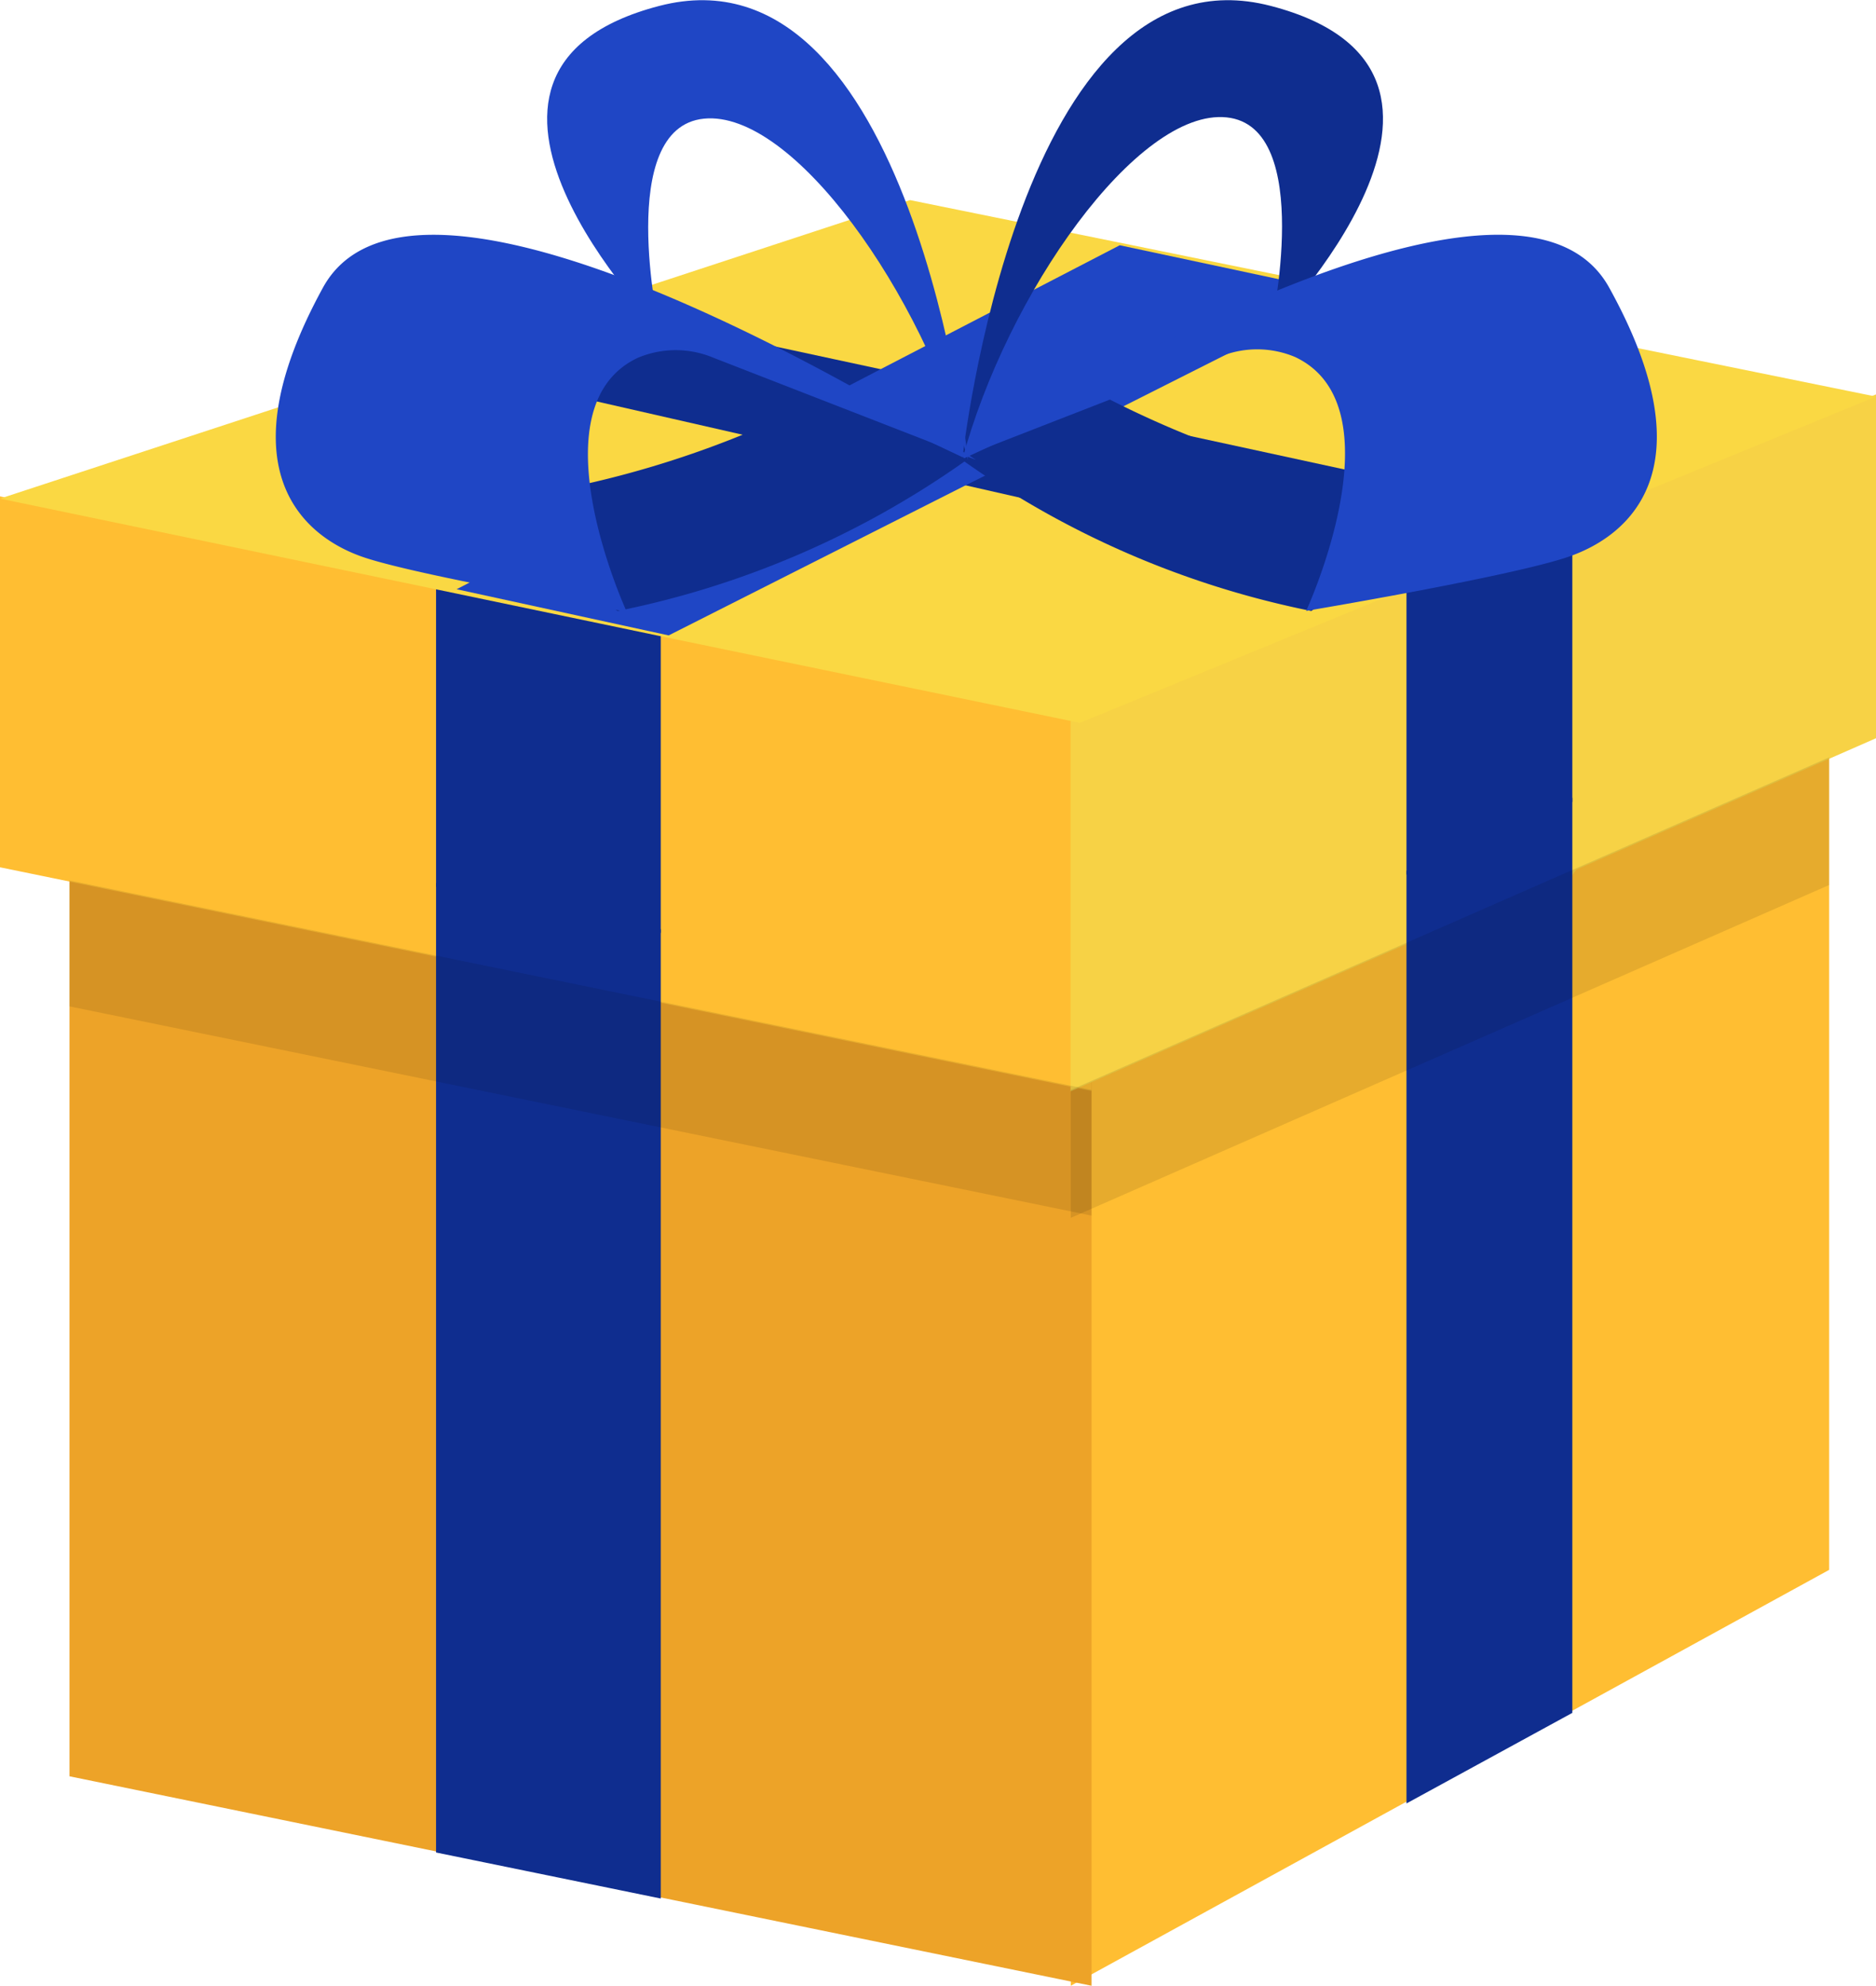
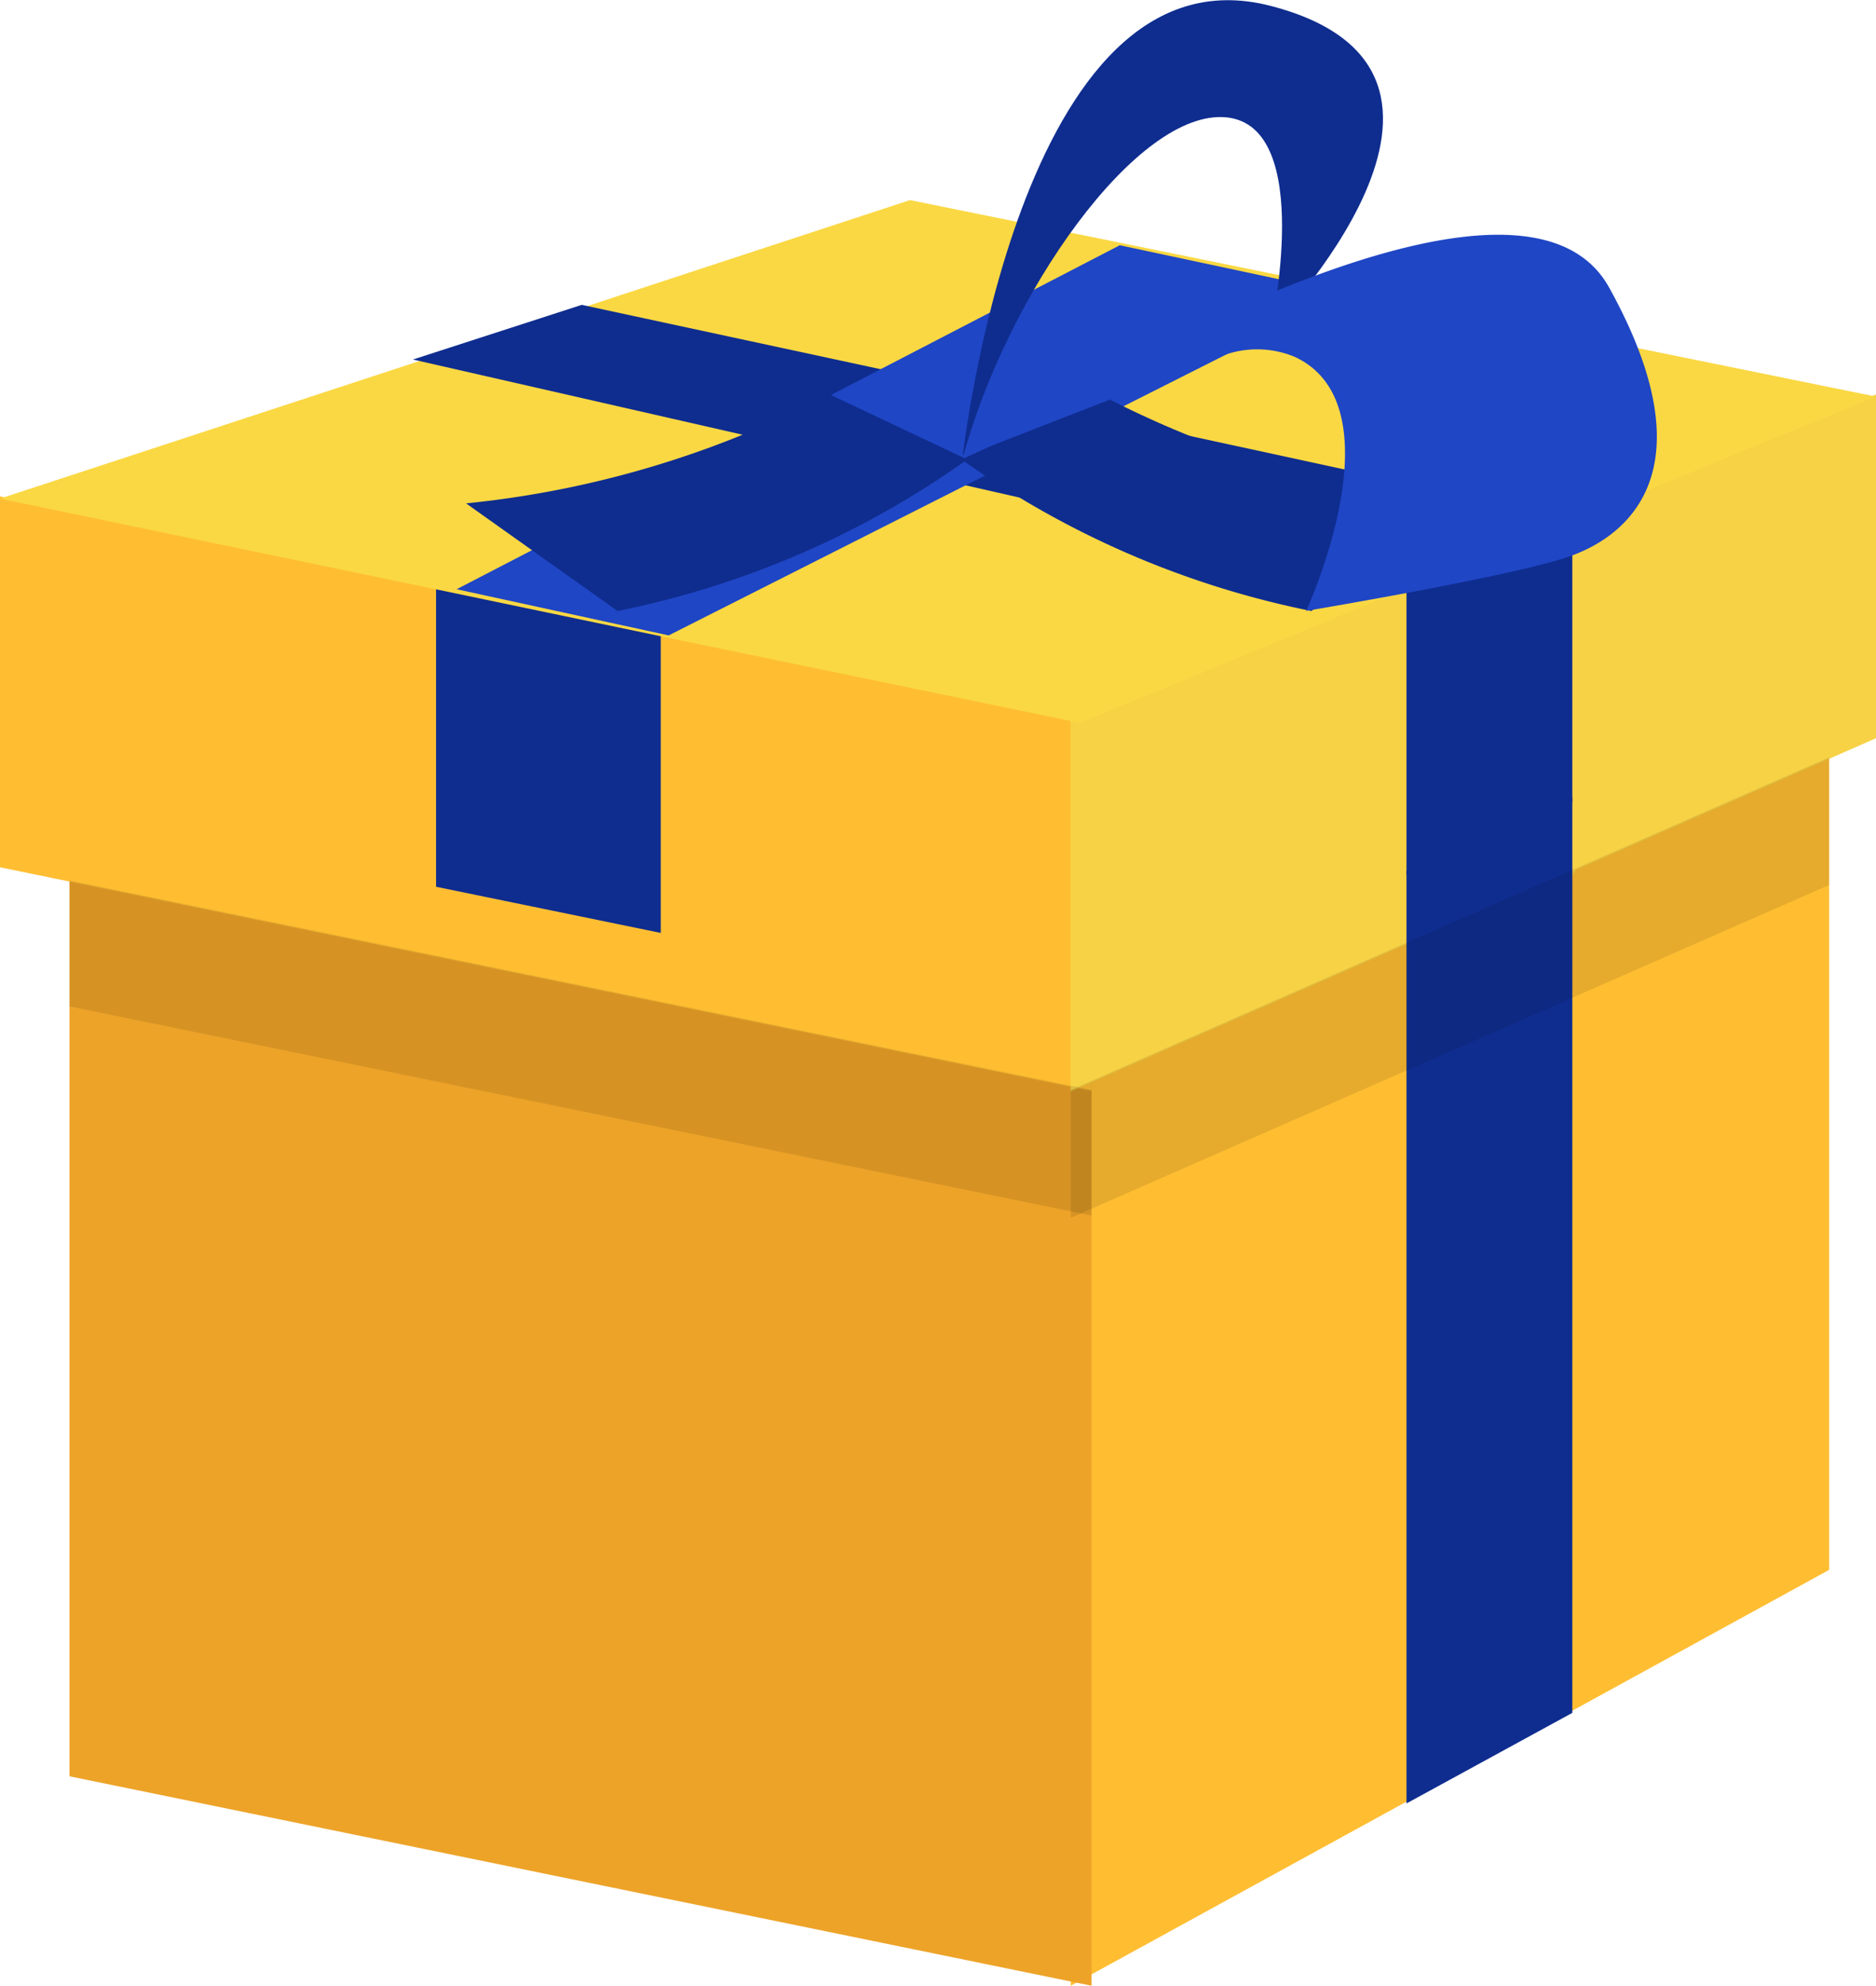
<svg xmlns="http://www.w3.org/2000/svg" width="32" height="33.852" viewBox="0 0 32 33.852">
  <defs>
    <style>.cls-1{fill:#ffbe32}.cls-2{fill:#f7d245}.cls-4{fill:#0f2d8f}.cls-6{fill:#1f46c5}.cls-7{opacity:.1}</style>
  </defs>
  <g id="BV_ic_holidaypromo_strip_desktop_L" transform="translate(-82 -6)">
    <path id="Path_87" d="M71.849 32.05v15.112l-12.936 7.09V37.723z" class="cls-1" transform="translate(41.352 -14.4)" />
    <path id="Path_89" d="m80.605 40.66-.305.74-.725.382.546.282-.1.736.638-.582.644.066-.139-.629.5-.676-.708.174z" class="cls-2" transform="translate(27.282 -20.232)" />
    <path id="Path_100" fill="#eda328" d="M21.184 42.271V58.8L3.75 55.229V38.7z" transform="translate(79.435 -18.948)" />
    <path id="Path_101" d="m0 28.073 18.618 3.814v-6.323L0 21.75z" class="cls-1" transform="translate(82 -7.288)" />
-     <path id="Path_102" d="M23.83 42.81v16.529l3.833.785V43.6z" class="cls-4" transform="translate(65.608 -21.759)" />
    <path id="Path_103" d="M23.83 26.64v5.11l3.833.787v-5.114z" class="cls-4" transform="translate(65.608 -10.633)" />
    <path id="Path_104" d="M72.649 22.1 58.91 28.12V21.8l13.739-5.561z" class="cls-2" transform="translate(41.351 -3.515)" />
    <path id="Path_105" d="M79.669 38.22v15.6l-2.829 1.544v-15.9z" class="cls-4" transform="translate(29.151 -18.62)" />
    <path id="Path_106" d="M79.669 22.95v4.826l-2.829 1.24V24.1z" class="cls-4" transform="translate(29.151 -8.105)" />
    <path id="Path_107" fill="#fad843" d="m32 9-5.185 2.124-2.795 1.138-5.6 2.3-7.174-1.482-3.8-.793L0 10.739l7.174-2.352 2.848-.932 5.5-1.805 3.8.771 4.051.825z" transform="translate(82 3.761)" />
    <path id="Path_108" d="m42.8 15.026-2.825 1.141-7.582-1.725-3.82-.866-5.633-1.284 2.88-.932 5.057 1.088 3.928.846z" class="cls-4" transform="translate(66.103 -.163)" />
    <path id="Path_109" d="m39.01 8.915-4.26 2.146-2.279 1.139-5.028 2.54-3.617-.787 5.046-2.614 2.165-1.126 4.1-2.124z" class="cls-6" transform="translate(65.963 2.092)" />
    <path id="Path_126" d="M71.849 32.05v2.176L58.913 39.9v-2.18z" class="cls-7" transform="translate(41.352 -13.139)" />
    <path id="Path_127" d="M21.184 42.271v2.142L3.75 40.846V38.7z" class="cls-7" transform="translate(79.435 -17.69)" />
    <path id="Path_128" d="M52.69 7.843S53.649-1.019 57.954.1s0 5.507 0 5.507S58.716 2.156 57.2 2s-3.753 3.007-4.51 5.843z" class="cls-4" transform="translate(45.723 6.001)" />
    <path id="Path_129" d="m61.25 16.575-2.584 1.835a15.567 15.567 0 0 1-5.966-2.583l2.377-1.1a17.107 17.107 0 0 0 6.173 1.848z" class="cls-4" transform="translate(45.702 -1.994)" />
    <path id="Path_130" d="M52.69 12.563s9.418-6.076 11.157-2.938.3 4.254-.707 4.594-4.461.918-4.461.918 1.61-3.483-.189-4.328a1.666 1.666 0 0 0-1.294 0z" class="cls-6" transform="translate(45.601 1.277)" />
    <path id="Path_131" d="m34 16.558 2.584 1.835a15.567 15.567 0 0 0 5.966-2.583L40.2 14.7a17.009 17.009 0 0 1-6.2 1.858z" class="cls-4" transform="translate(55.95 -1.977)" />
-     <path id="Path_132" d="M44.223 7.843S43.256-1.019 38.954.1s0 5.507 0 5.507-.757-3.432.762-3.585 3.731 2.985 4.507 5.821z" class="cls-6" transform="translate(54.291 6.001)" />
-     <path id="Path_133" d="M38.609 12.563S29.191 6.487 27.47 9.626s-.3 4.273.725 4.607 4.456.918 4.456.918-1.607-3.483.189-4.328a1.666 1.666 0 0 1 1.294 0z" class="cls-6" transform="translate(60.039 1.277)" />
  </g>
</svg>